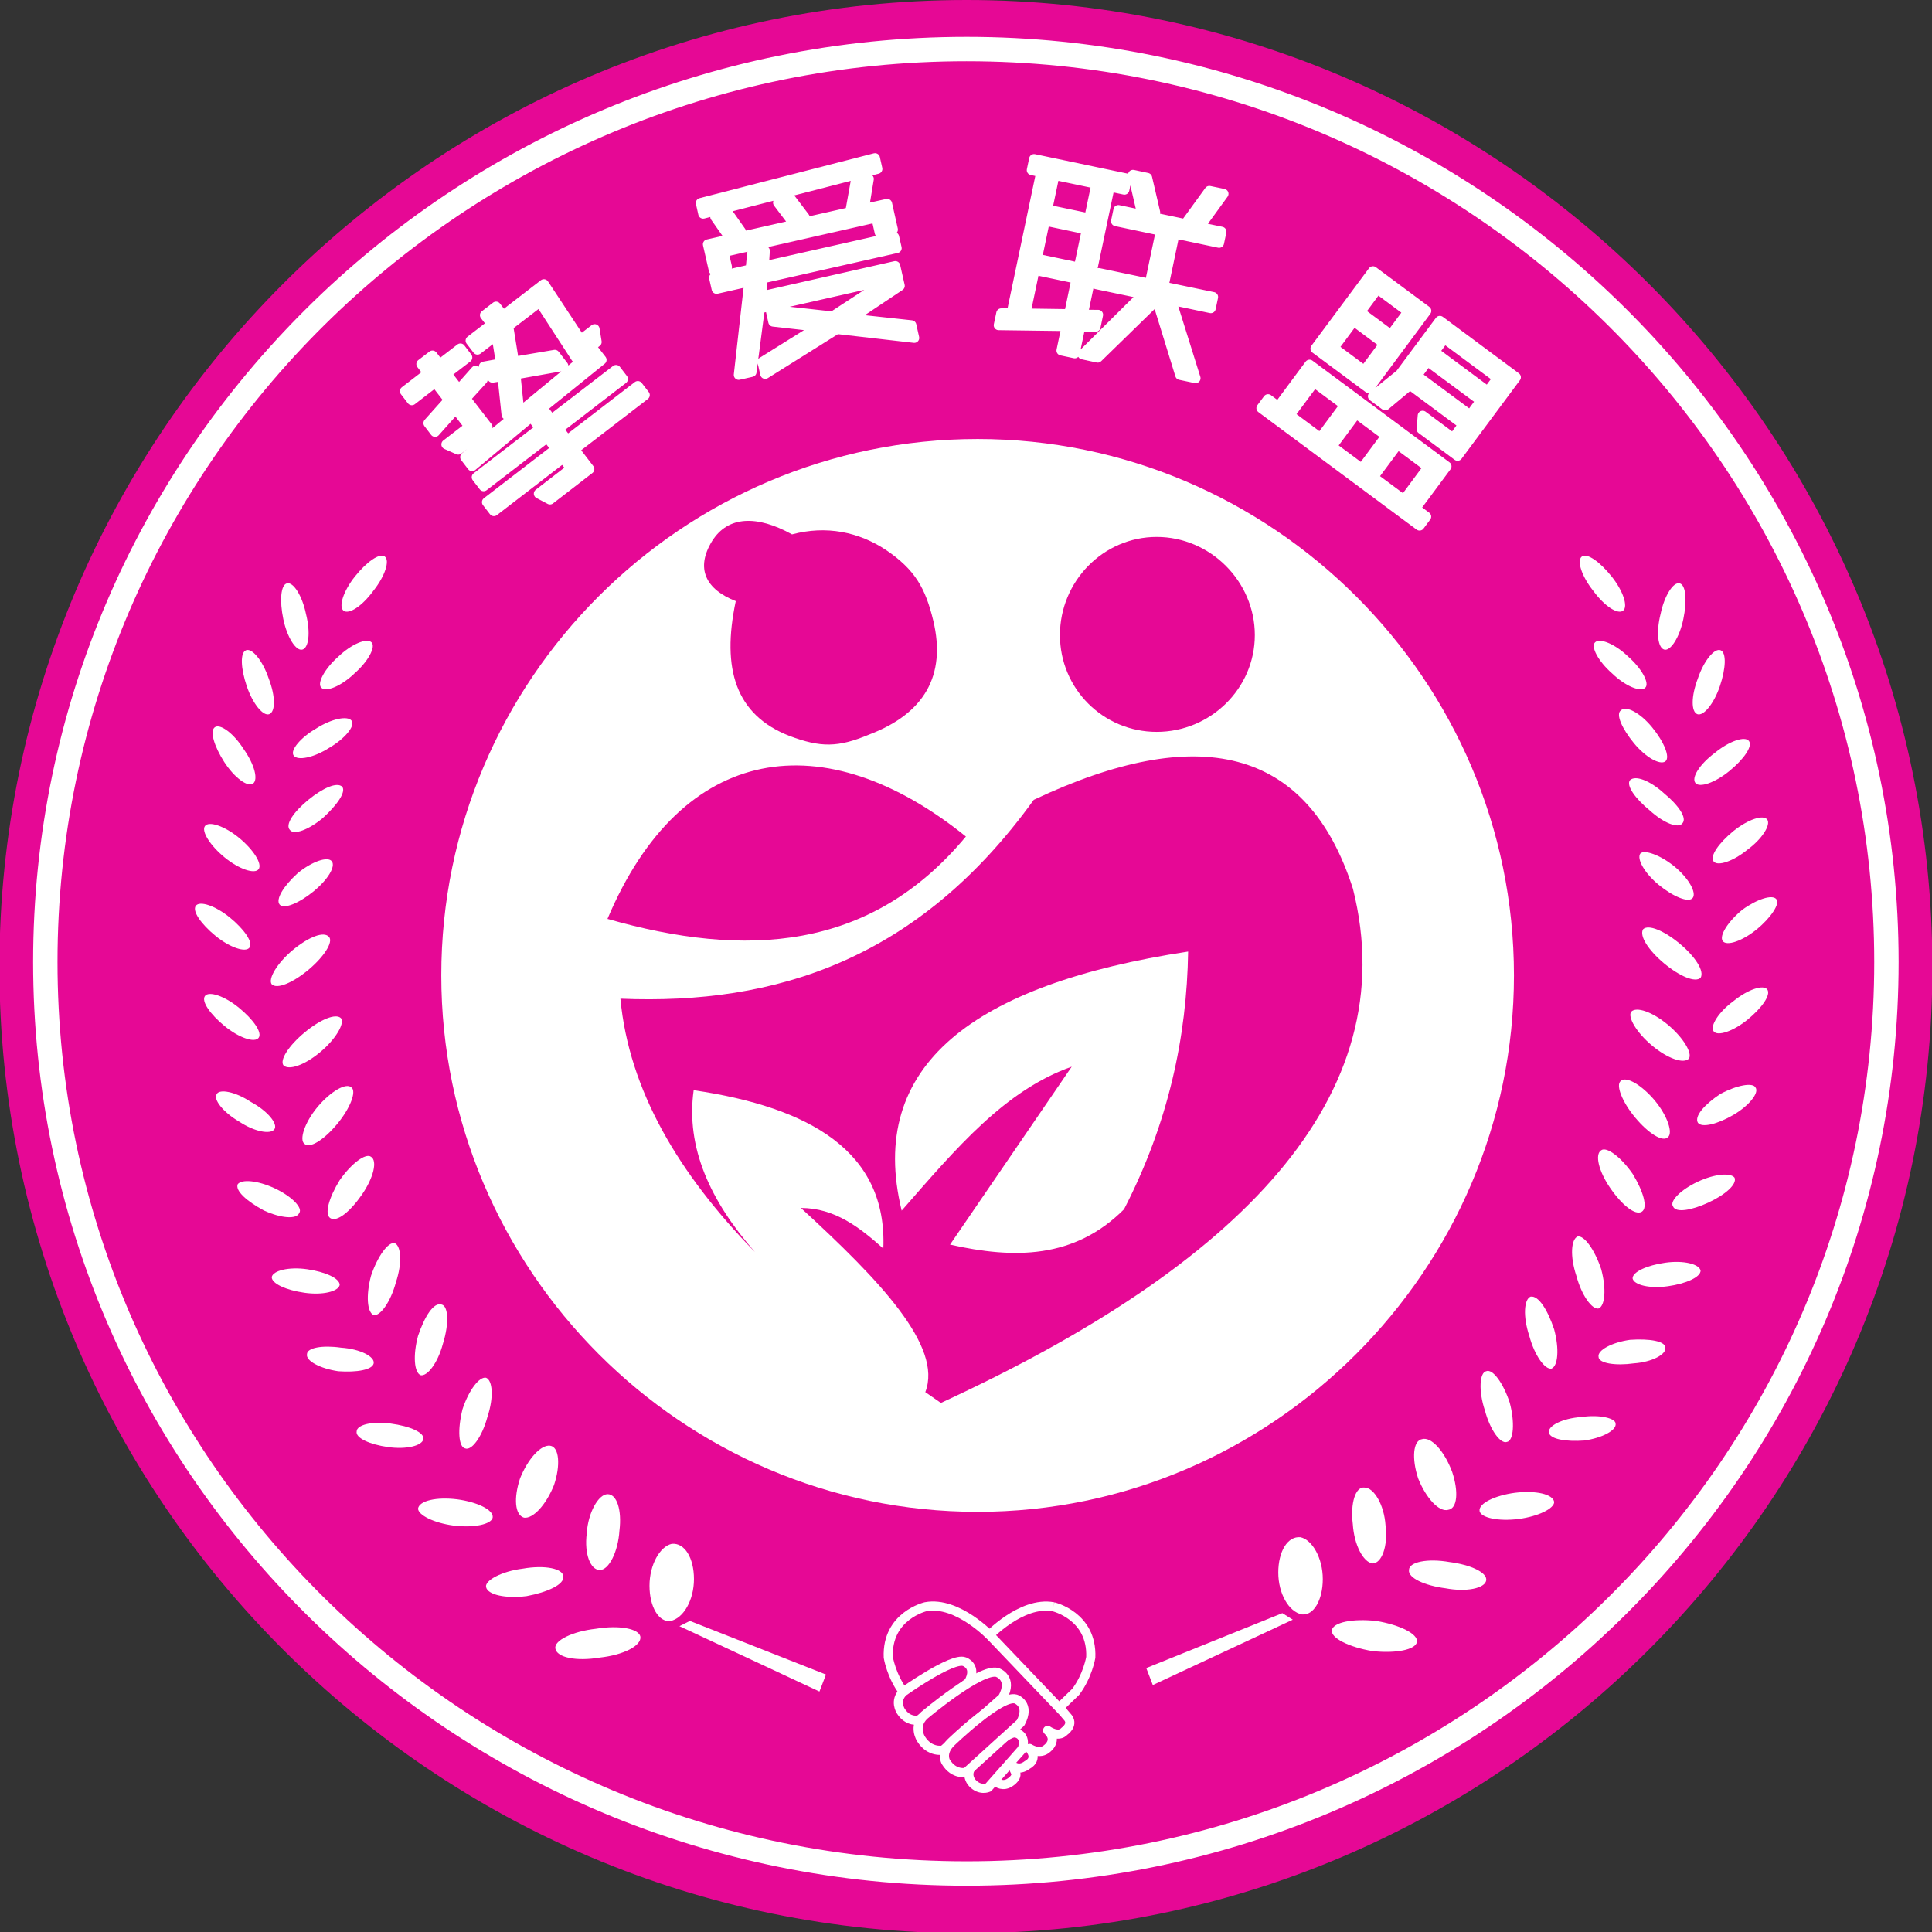
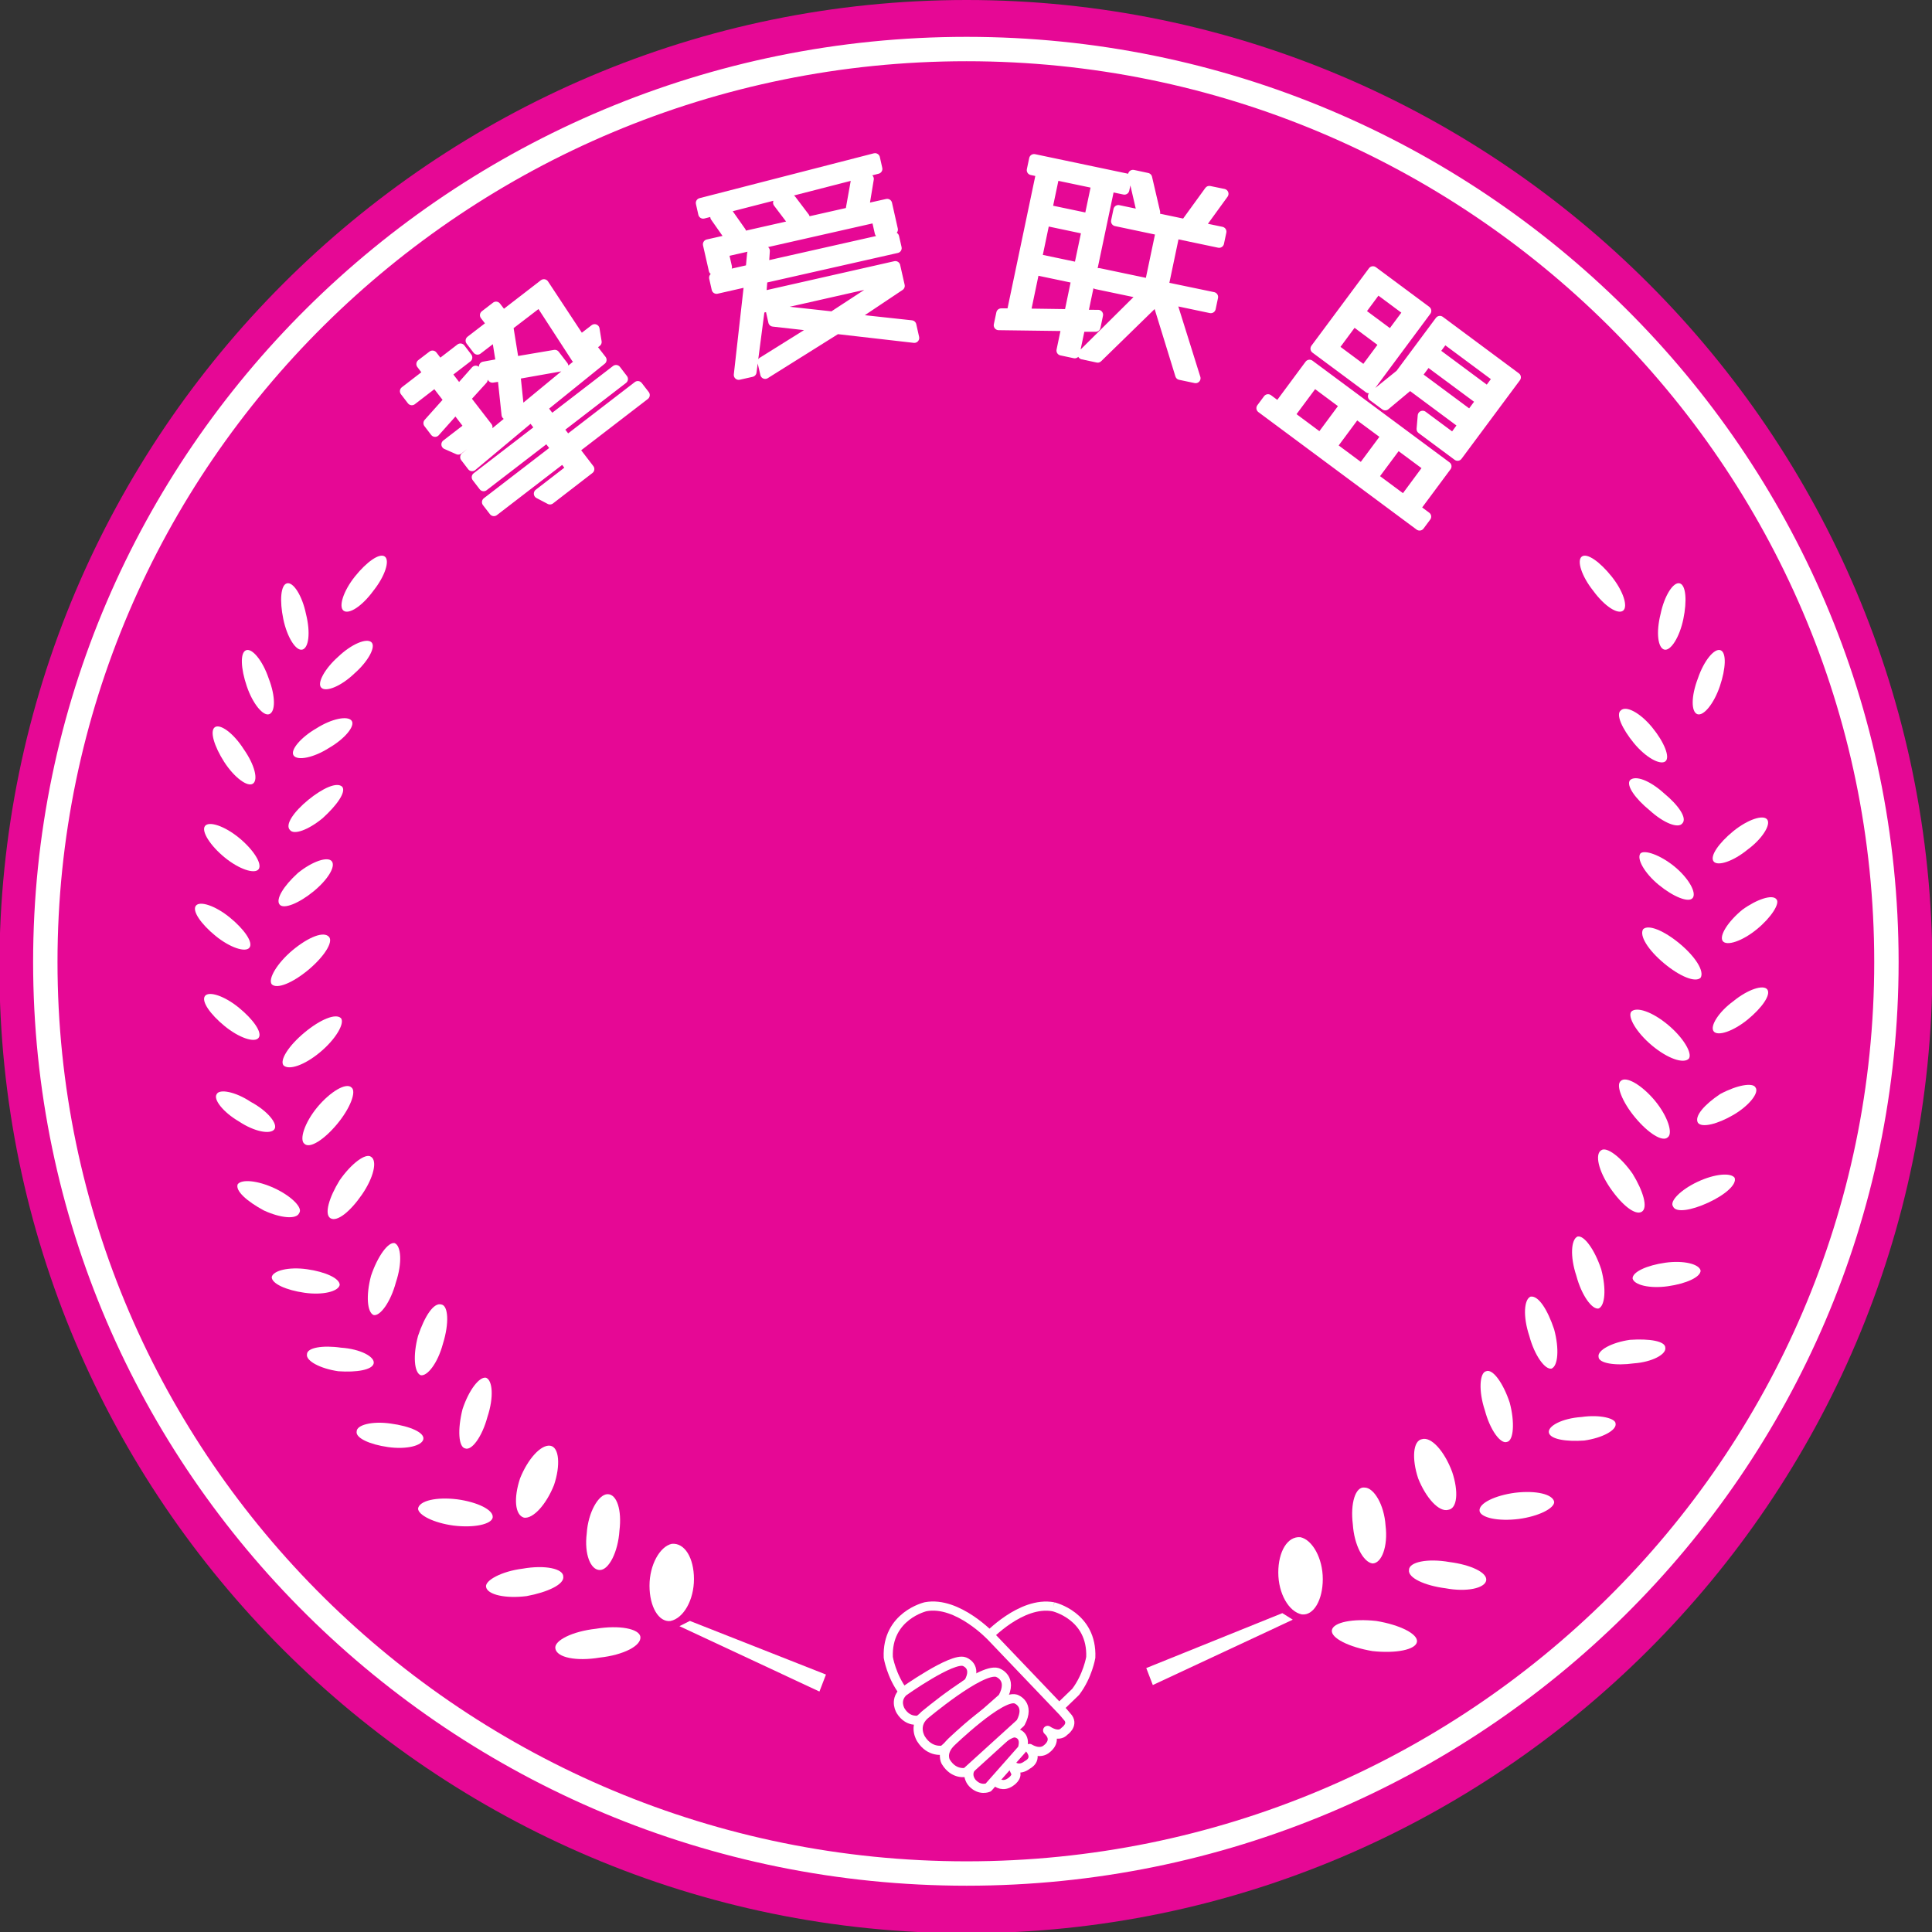
<svg xmlns="http://www.w3.org/2000/svg" width="37.2mm" height="37.2mm" viewBox="0 0 37.2 37.2" version="1.1" id="svg1">
  <rect x="0" y="0" width="37.2" height="37.2" fill="#333333" stroke="none" />
  <defs id="defs1">
    <clipPath clipPathUnits="userSpaceOnUse" id="clipPath202">
      <path d="M 0,157.167 H 387.914 V 0 H 0 Z" transform="translate(-175.461,-48.335)" id="path202" />
    </clipPath>
    <clipPath clipPathUnits="userSpaceOnUse" id="clipPath204">
      <path d="M 0,157.167 H 387.914 V 0 H 0 Z" transform="translate(-220.502,-58.262)" id="path204" />
    </clipPath>
    <clipPath clipPathUnits="userSpaceOnUse" id="clipPath206">
      <path d="M 0,157.167 H 387.914 V 0 H 0 Z" transform="translate(-239.554,-38.488)" id="path206" />
    </clipPath>
    <clipPath clipPathUnits="userSpaceOnUse" id="clipPath208">
      <path d="M 0,157.167 H 387.914 V 0 H 0 Z" transform="translate(-273.086,-46.554)" id="path208" />
    </clipPath>
    <clipPath clipPathUnits="userSpaceOnUse" id="clipPath210">
      <path d="M 0,157.167 H 387.914 V 0 H 0 Z" transform="translate(-299.988,-38.488)" id="path210" />
    </clipPath>
    <clipPath clipPathUnits="userSpaceOnUse" id="clipPath212">
      <path d="M 0,157.167 H 387.914 V 0 H 0 Z" transform="translate(2.5000001e-6)" id="path212" />
    </clipPath>
    <clipPath clipPathUnits="userSpaceOnUse" id="clipPath214">
      <path d="M 0,157.167 H 387.914 V 0 H 0 Z" transform="translate(-319.649,-48.335)" id="path214" />
    </clipPath>
    <clipPath clipPathUnits="userSpaceOnUse" id="clipPath216">
      <path d="M 0,157.167 H 387.914 V 0 H 0 Z" transform="translate(-365.149,-38.488)" id="path216" />
    </clipPath>
    <clipPath clipPathUnits="userSpaceOnUse" id="clipPath218">
      <path d="M 0,157.167 H 387.914 V 0 H 0 Z" transform="translate(-182.654,-89.791)" id="path218" />
    </clipPath>
    <clipPath clipPathUnits="userSpaceOnUse" id="clipPath220">
      <path d="M 0,157.167 H 387.914 V 0 H 0 Z" transform="translate(-151.814,-95.064)" id="path220" />
    </clipPath>
    <clipPath clipPathUnits="userSpaceOnUse" id="clipPath222">
      <path d="M 0,157.167 H 387.914 V 0 H 0 Z" transform="translate(-222.174,-83.12)" id="path222" />
    </clipPath>
    <clipPath clipPathUnits="userSpaceOnUse" id="clipPath224">
      <path d="M 0,157.167 H 387.914 V 0 H 0 Z" transform="translate(-247.644,-99.331)" id="path224" />
    </clipPath>
    <clipPath clipPathUnits="userSpaceOnUse" id="clipPath226">
      <path d="M 0,157.167 H 387.914 V 0 H 0 Z" transform="translate(-280.25,-84.797)" id="path226" />
    </clipPath>
    <clipPath clipPathUnits="userSpaceOnUse" id="clipPath228">
      <path d="M 0,157.167 H 387.914 V 0 H 0 Z" transform="translate(-308.508,-88.191)" id="path228" />
    </clipPath>
    <clipPath clipPathUnits="userSpaceOnUse" id="clipPath230">
      <path d="M 0,157.167 H 387.914 V 0 H 0 Z" transform="translate(2.5000001e-6)" id="path230" />
    </clipPath>
    <clipPath clipPathUnits="userSpaceOnUse" id="clipPath232">
      <path d="M 0,157.167 H 387.914 V 0 H 0 Z" transform="translate(2.5000001e-6)" id="path232" />
    </clipPath>
    <clipPath clipPathUnits="userSpaceOnUse" id="clipPath234">
      <path d="M 0,157.167 H 387.914 V 0 H 0 Z" transform="translate(2.5000001e-6)" id="path234" />
    </clipPath>
    <clipPath clipPathUnits="userSpaceOnUse" id="clipPath236">
      <path d="M 0,157.167 H 387.914 V 0 H 0 Z" transform="translate(-73.268,-122.827)" id="path236" />
    </clipPath>
    <clipPath clipPathUnits="userSpaceOnUse" id="clipPath238">
      <path d="M 0,157.167 H 387.914 V 0 H 0 Z" transform="translate(-73.268,-126.264)" id="path238" />
    </clipPath>
    <clipPath clipPathUnits="userSpaceOnUse" id="clipPath240">
      <path d="M 0,157.167 H 387.914 V 0 H 0 Z" transform="translate(-73.268,-24.008)" id="path240" />
    </clipPath>
    <clipPath clipPathUnits="userSpaceOnUse" id="clipPath242">
      <path d="M 0,157.167 H 387.914 V 0 H 0 Z" transform="translate(-47.853,-106.428)" id="path242" />
    </clipPath>
    <clipPath clipPathUnits="userSpaceOnUse" id="clipPath244">
      <path d="M 0,157.167 H 387.914 V 0 H 0 Z" transform="translate(-63.701,-115.368)" id="path244" />
    </clipPath>
    <clipPath clipPathUnits="userSpaceOnUse" id="clipPath246">
      <path d="M 0,157.167 H 387.914 V 0 H 0 Z" transform="translate(-84.924,-105.799)" id="path246" />
    </clipPath>
    <clipPath clipPathUnits="userSpaceOnUse" id="clipPath248">
      <path d="M 0,157.167 H 387.914 V 0 H 0 Z" transform="translate(-98.8,-107.058)" id="path248" />
    </clipPath>
    <clipPath clipPathUnits="userSpaceOnUse" id="clipPath250">
-       <path d="M 0,157.167 H 387.914 V 0 H 0 Z" transform="translate(-73.872,-102.303)" id="path250" />
-     </clipPath>
+       </clipPath>
    <clipPath clipPathUnits="userSpaceOnUse" id="clipPath252">
      <path d="M 0,157.167 H 387.914 V 0 H 0 Z" transform="translate(-37.77,-86.501)" id="path252" />
    </clipPath>
    <clipPath clipPathUnits="userSpaceOnUse" id="clipPath254">
      <path d="M 0,157.167 H 387.914 V 0 H 0 Z" transform="translate(-32.239,-86.574)" id="path254" />
    </clipPath>
    <clipPath clipPathUnits="userSpaceOnUse" id="clipPath256">
      <path d="M 0,157.167 H 387.914 V 0 H 0 Z" transform="translate(-38.97,-90.417)" id="path256" />
    </clipPath>
    <clipPath clipPathUnits="userSpaceOnUse" id="clipPath258">
      <path d="M 0,157.167 H 387.914 V 0 H 0 Z" transform="translate(-33.943,-90.773)" id="path258" />
    </clipPath>
    <clipPath clipPathUnits="userSpaceOnUse" id="clipPath260">
      <path d="M 0,157.167 H 387.914 V 0 H 0 Z" transform="translate(-36.174,-94.426)" id="path260" />
    </clipPath>
    <clipPath clipPathUnits="userSpaceOnUse" id="clipPath262">
      <path d="M 0,157.167 H 387.914 V 0 H 0 Z" transform="translate(-41.515,-95.889)" id="path262" />
    </clipPath>
    <clipPath clipPathUnits="userSpaceOnUse" id="clipPath264">
      <path d="M 0,157.167 H 387.914 V 0 H 0 Z" transform="translate(-109.391,-90.417)" id="path264" />
    </clipPath>
    <clipPath clipPathUnits="userSpaceOnUse" id="clipPath266">
      <path d="M 0,157.167 H 387.914 V 0 H 0 Z" transform="translate(-114.422,-90.773)" id="path266" />
    </clipPath>
    <clipPath clipPathUnits="userSpaceOnUse" id="clipPath268">
      <path d="M 0,157.167 H 387.914 V 0 H 0 Z" transform="translate(-112.188,-94.426)" id="path268" />
    </clipPath>
    <clipPath clipPathUnits="userSpaceOnUse" id="clipPath270">
      <path d="M 0,157.167 H 387.914 V 0 H 0 Z" transform="translate(-106.85,-95.889)" id="path270" />
    </clipPath>
    <clipPath clipPathUnits="userSpaceOnUse" id="clipPath272">
      <path d="M 0,157.167 H 387.914 V 0 H 0 Z" transform="translate(-108.977,-87.489)" id="path272" />
    </clipPath>
    <clipPath clipPathUnits="userSpaceOnUse" id="clipPath274">
      <path d="M 0,157.167 H 387.914 V 0 H 0 Z" transform="translate(-117.469,-77.183)" id="path274" />
    </clipPath>
    <clipPath clipPathUnits="userSpaceOnUse" id="clipPath276">
      <path d="M 0,157.167 H 387.914 V 0 H 0 Z" transform="translate(-116.969,-81.535)" id="path276" />
    </clipPath>
    <clipPath clipPathUnits="userSpaceOnUse" id="clipPath278">
      <path d="M 0,157.167 H 387.914 V 0 H 0 Z" transform="translate(-114.114,-85.175)" id="path278" />
    </clipPath>
    <clipPath clipPathUnits="userSpaceOnUse" id="clipPath280">
      <path d="M 0,157.167 H 387.914 V 0 H 0 Z" transform="translate(-110.689,-69.191)" id="path280" />
    </clipPath>
    <clipPath clipPathUnits="userSpaceOnUse" id="clipPath282">
      <path d="M 0,157.167 H 387.914 V 0 H 0 Z" transform="translate(-111.545,-64.195)" id="path282" />
    </clipPath>
    <clipPath clipPathUnits="userSpaceOnUse" id="clipPath284">
      <path d="M 0,157.167 H 387.914 V 0 H 0 Z" transform="translate(-111.334,-73.687)" id="path284" />
    </clipPath>
    <clipPath clipPathUnits="userSpaceOnUse" id="clipPath286">
      <path d="M 0,157.167 H 387.914 V 0 H 0 Z" transform="translate(-112.902,-77.256)" id="path286" />
    </clipPath>
    <clipPath clipPathUnits="userSpaceOnUse" id="clipPath288">
      <path d="M 0,157.167 H 387.914 V 0 H 0 Z" transform="translate(-112.332,-81.32)" id="path288" />
    </clipPath>
    <clipPath clipPathUnits="userSpaceOnUse" id="clipPath290">
      <path d="M 0,157.167 H 387.914 V 0 H 0 Z" transform="translate(-107.909,-63.482)" id="path290" />
    </clipPath>
    <clipPath clipPathUnits="userSpaceOnUse" id="clipPath292">
      <path d="M 0,157.167 H 387.914 V 0 H 0 Z" transform="translate(-107.765,-54.845)" id="path292" />
    </clipPath>
    <clipPath clipPathUnits="userSpaceOnUse" id="clipPath294">
      <path d="M 0,157.167 H 387.914 V 0 H 0 Z" transform="translate(-105.196,-51.565)" id="path294" />
    </clipPath>
    <clipPath clipPathUnits="userSpaceOnUse" id="clipPath296">
      <path d="M 0,157.167 H 387.914 V 0 H 0 Z" transform="translate(-102.771,-47.566)" id="path296" />
    </clipPath>
    <clipPath clipPathUnits="userSpaceOnUse" id="clipPath298">
      <path d="M 0,157.167 H 387.914 V 0 H 0 Z" transform="translate(-99.561,-43.859)" id="path298" />
    </clipPath>
    <clipPath clipPathUnits="userSpaceOnUse" id="clipPath300">
      <path d="M 0,157.167 H 387.914 V 0 H 0 Z" transform="translate(-95.421,-40.93)" id="path300" />
    </clipPath>
    <clipPath clipPathUnits="userSpaceOnUse" id="clipPath302">
      <path d="M 0,157.167 H 387.914 V 0 H 0 Z" transform="translate(-54.322,-42.717)" id="path302" />
    </clipPath>
    <clipPath clipPathUnits="userSpaceOnUse" id="clipPath304">
      <path d="M 0,157.167 H 387.914 V 0 H 0 Z" transform="translate(-50.753,-45.215)" id="path304" />
    </clipPath>
    <clipPath clipPathUnits="userSpaceOnUse" id="clipPath306">
      <path d="M 0,157.167 H 387.914 V 0 H 0 Z" transform="translate(-47.116,-48.923)" id="path306" />
    </clipPath>
    <clipPath clipPathUnits="userSpaceOnUse" id="clipPath308">
      <path d="M 0,157.167 H 387.914 V 0 H 0 Z" transform="translate(-44.688,-52.919)" id="path308" />
    </clipPath>
    <clipPath clipPathUnits="userSpaceOnUse" id="clipPath310">
      <path d="M 0,157.167 H 387.914 V 0 H 0 Z" transform="translate(-37.126,-69.903)" id="path310" />
    </clipPath>
    <clipPath clipPathUnits="userSpaceOnUse" id="clipPath312">
      <path d="M 0,157.167 H 387.914 V 0 H 0 Z" transform="translate(-35.342,-72.542)" id="path312" />
    </clipPath>
    <clipPath clipPathUnits="userSpaceOnUse" id="clipPath314">
      <path d="M 0,157.167 H 387.914 V 0 H 0 Z" transform="translate(-37.837,-65.84)" id="path314" />
    </clipPath>
    <clipPath clipPathUnits="userSpaceOnUse" id="clipPath316">
      <path d="M 0,157.167 H 387.914 V 0 H 0 Z" transform="translate(-39.05,-61.84)" id="path316" />
    </clipPath>
    <clipPath clipPathUnits="userSpaceOnUse" id="clipPath318">
      <path d="M 0,157.167 H 387.914 V 0 H 0 Z" transform="translate(-40.762,-56.632)" id="path318" />
    </clipPath>
    <clipPath clipPathUnits="userSpaceOnUse" id="clipPath320">
      <path d="M 0,157.167 H 387.914 V 0 H 0 Z" transform="translate(-37.34,-82.609)" id="path320" />
    </clipPath>
    <clipPath clipPathUnits="userSpaceOnUse" id="clipPath322">
      <path d="M 0,157.167 H 387.914 V 0 H 0 Z" transform="translate(-36.769,-78.613)" id="path322" />
    </clipPath>
    <clipPath clipPathUnits="userSpaceOnUse" id="clipPath324">
      <path d="M 0,157.167 H 387.914 V 0 H 0 Z" transform="translate(-31.702,-81.179)" id="path324" />
    </clipPath>
    <clipPath clipPathUnits="userSpaceOnUse" id="clipPath326">
      <path d="M 0,157.167 H 387.914 V 0 H 0 Z" transform="translate(-31.202,-76.826)" id="path326" />
    </clipPath>
    <clipPath clipPathUnits="userSpaceOnUse" id="clipPath328">
      <path d="M 0,157.167 H 387.914 V 0 H 0 Z" transform="translate(-31.702,-71.904)" id="path328" />
    </clipPath>
    <clipPath clipPathUnits="userSpaceOnUse" id="clipPath330">
      <path d="M 0,157.167 H 387.914 V 0 H 0 Z" transform="translate(-32.344,-66.551)" id="path330" />
    </clipPath>
    <clipPath clipPathUnits="userSpaceOnUse" id="clipPath332">
      <path d="M 0,157.167 H 387.914 V 0 H 0 Z" transform="translate(-33.486,-61.629)" id="path332" />
    </clipPath>
    <clipPath clipPathUnits="userSpaceOnUse" id="clipPath334">
      <path d="M 0,157.167 H 387.914 V 0 H 0 Z" transform="translate(-35.342,-56.559)" id="path334" />
    </clipPath>
    <clipPath clipPathUnits="userSpaceOnUse" id="clipPath336">
      <path d="M 0,157.167 H 387.914 V 0 H 0 Z" transform="translate(-38.98,-51.421)" id="path336" />
    </clipPath>
    <clipPath clipPathUnits="userSpaceOnUse" id="clipPath338">
      <path d="M 0,157.167 H 387.914 V 0 H 0 Z" transform="translate(-41.693,-47.284)" id="path338" />
    </clipPath>
    <clipPath clipPathUnits="userSpaceOnUse" id="clipPath340">
      <path d="M 0,157.167 H 387.914 V 0 H 0 Z" transform="translate(-45.259,-42.999)" id="path340" />
    </clipPath>
    <clipPath clipPathUnits="userSpaceOnUse" id="clipPath342">
      <path d="M 0,157.167 H 387.914 V 0 H 0 Z" transform="translate(-47.041,-39.648)" id="path342" />
    </clipPath>
    <clipPath clipPathUnits="userSpaceOnUse" id="clipPath344">
      <path d="M 0,157.167 H 387.914 V 0 H 0 Z" transform="translate(-53.251,-35.793)" id="path344" />
    </clipPath>
    <clipPath clipPathUnits="userSpaceOnUse" id="clipPath346">
      <path d="M 0,157.167 H 387.914 V 0 H 0 Z" transform="translate(-55.964,-39.718)" id="path346" />
    </clipPath>
    <clipPath clipPathUnits="userSpaceOnUse" id="clipPath348">
      <path d="M 0,157.167 H 387.914 V 0 H 0 Z" transform="translate(-65.239,-33.939)" id="path348" />
    </clipPath>
    <clipPath clipPathUnits="userSpaceOnUse" id="clipPath350">
      <path d="M 0,157.167 H 387.914 V 0 H 0 Z" transform="translate(-83.433,-34.295)" id="path350" />
    </clipPath>
    <clipPath clipPathUnits="userSpaceOnUse" id="clipPath352">
      <path d="M 0,157.167 H 387.914 V 0 H 0 Z" transform="translate(-91.569,-38.15)" id="path352" />
    </clipPath>
    <clipPath clipPathUnits="userSpaceOnUse" id="clipPath354">
      <path d="M 0,157.167 H 387.914 V 0 H 0 Z" transform="translate(-95.421,-36.149)" id="path354" />
    </clipPath>
    <clipPath clipPathUnits="userSpaceOnUse" id="clipPath356">
      <path d="M 0,157.167 H 387.914 V 0 H 0 Z" transform="translate(-99.416,-39.574)" id="path356" />
    </clipPath>
    <clipPath clipPathUnits="userSpaceOnUse" id="clipPath358">
      <path d="M 0,157.167 H 387.914 V 0 H 0 Z" transform="translate(-103.412,-43.358)" id="path358" />
    </clipPath>
    <clipPath clipPathUnits="userSpaceOnUse" id="clipPath360">
      <path d="M 0,157.167 H 387.914 V 0 H 0 Z" transform="translate(-106.982,-47.639)" id="path360" />
    </clipPath>
    <clipPath clipPathUnits="userSpaceOnUse" id="clipPath362">
      <path d="M 0,157.167 H 387.914 V 0 H 0 Z" transform="translate(-109.692,-51.851)" id="path362" />
    </clipPath>
    <clipPath clipPathUnits="userSpaceOnUse" id="clipPath364">
      <path d="M 0,157.167 H 387.914 V 0 H 0 Z" transform="translate(-111.545,-56.062)" id="path364" />
    </clipPath>
    <clipPath clipPathUnits="userSpaceOnUse" id="clipPath366">
      <path d="M 0,157.167 H 387.914 V 0 H 0 Z" transform="translate(-113.758,-60.628)" id="path366" />
    </clipPath>
    <clipPath clipPathUnits="userSpaceOnUse" id="clipPath368">
      <path d="M 0,157.167 H 387.914 V 0 H 0 Z" transform="translate(-115.115,-65.41)" id="path368" />
    </clipPath>
    <clipPath clipPathUnits="userSpaceOnUse" id="clipPath370">
      <path d="M 0,157.167 H 387.914 V 0 H 0 Z" transform="translate(-115.901,-70.618)" id="path370" />
    </clipPath>
    <clipPath clipPathUnits="userSpaceOnUse" id="clipPath372">
      <path d="M 0,157.167 H 387.914 V 0 H 0 Z" transform="translate(-83.647,-86.317)" id="path372" />
    </clipPath>
    <clipPath clipPathUnits="userSpaceOnUse" id="clipPath374">
      <path d="M 0,157.167 H 387.914 V 0 H 0 Z" transform="translate(-85.36,-74.329)" id="path374" />
    </clipPath>
    <clipPath clipPathUnits="userSpaceOnUse" id="clipPath376">
      <path d="M 0,157.167 H 387.914 V 0 H 0 Z" transform="translate(-73.231,-80.608)" id="path376" />
    </clipPath>
    <clipPath clipPathUnits="userSpaceOnUse" id="clipPath378">
      <path d="M 0,157.167 H 387.914 V 0 H 0 Z" transform="translate(-60.672,-93.455)" id="path378" />
    </clipPath>
    <clipPath clipPathUnits="userSpaceOnUse" id="clipPath380">
      <path d="M 0,157.167 H 387.914 V 0 H 0 Z" transform="translate(-78.007,-38.567)" id="path380" />
    </clipPath>
    <clipPath clipPathUnits="userSpaceOnUse" id="clipPath382">
      <path d="M 0,157.167 H 387.914 V 0 H 0 Z" transform="translate(-74.642,-36.904)" id="path382" />
    </clipPath>
    <clipPath clipPathUnits="userSpaceOnUse" id="clipPath384">
      <path d="M 0,157.167 H 387.914 V 0 H 0 Z" transform="translate(-69.817,-33.927)" id="path384" />
    </clipPath>
    <clipPath clipPathUnits="userSpaceOnUse" id="clipPath386">
      <path d="M 0,157.167 H 387.914 V 0 H 0 Z" transform="translate(-69.817,-33.927)" id="path386" />
    </clipPath>
    <clipPath clipPathUnits="userSpaceOnUse" id="clipPath388">
      <path d="M 0,157.167 H 387.914 V 0 H 0 Z" transform="translate(-73.529,-29.82)" id="path388" />
    </clipPath>
    <clipPath clipPathUnits="userSpaceOnUse" id="clipPath390">
      <path d="M 0,157.167 H 387.914 V 0 H 0 Z" transform="translate(-73.529,-29.82)" id="path390" />
    </clipPath>
    <clipPath clipPathUnits="userSpaceOnUse" id="clipPath392">
      <path d="M 0,157.167 H 387.914 V 0 H 0 Z" transform="translate(-70.957,-32.638)" id="path392" />
    </clipPath>
    <clipPath clipPathUnits="userSpaceOnUse" id="clipPath394">
      <path d="M 0,157.167 H 387.914 V 0 H 0 Z" transform="translate(-70.957,-32.638)" id="path394" />
    </clipPath>
    <clipPath clipPathUnits="userSpaceOnUse" id="clipPath396">
      <path d="M 0,157.167 H 387.914 V 0 H 0 Z" transform="translate(-72.418,-31.165)" id="path396" />
    </clipPath>
    <clipPath clipPathUnits="userSpaceOnUse" id="clipPath398">
      <path d="M 0,157.167 H 387.914 V 0 H 0 Z" transform="translate(-72.418,-31.165)" id="path398" />
    </clipPath>
  </defs>
  <g id="layer1">
    <path id="path235" d="m 0,0 c -27.325,0 -49.551,-22.025 -49.551,-49.1 0,-27.033 22.226,-49.023 49.551,-49.023 27.281,0 49.477,21.99 49.477,49.023 C 49.477,-22.025 27.281,0 0,0" style="fill:#e60895;fill-opacity:1;fill-rule:evenodd;stroke:none" transform="matrix(0.353,0,0,-0.353,18.611,1.213)" clip-path="url(#clipPath236)" />
    <path id="path237" d="m 0,0 c -29.074,0 -52.755,-23.688 -52.755,-52.764 0,-28.997 23.681,-52.685 52.755,-52.685 28.996,0 52.681,23.688 52.681,52.685 C 52.681,-23.688 28.996,0 0,0" style="fill:#e60895;fill-opacity:1;fill-rule:evenodd;stroke:none" transform="matrix(0.353,0,0,-0.353,18.611,0)" clip-path="url(#clipPath238)" />
    <path id="path239" d="m 0,0 c -27.708,0 -50.251,22.303 -50.251,49.719 0,27.46 22.543,49.799 50.251,49.799 27.664,0 50.174,-22.339 50.174,-49.799 C 50.174,22.303 27.664,0 0,0" style="fill:#e60895;fill-opacity:1;fill-rule:evenodd;stroke:#ffffff;stroke-width:1.33;stroke-linecap:butt;stroke-linejoin:miter;stroke-miterlimit:10;stroke-dasharray:none;stroke-opacity:1" transform="matrix(0.353,0,0,-0.353,18.611,36.074)" clip-path="url(#clipPath240)" />
    <path id="path241" d="m 0,0 -0.246,1.538 -1.031,-0.789 -0.38,0.495 1.163,0.895 -0.381,0.495 0.61,0.469 L 0.117,2.606 2.344,4.325 4.349,1.286 5.112,1.873 5.226,1.17 4.1,0.305 2.117,3.358 0.401,2.042 0.714,0.096 2.94,0.473 3.409,-0.138 0.794,-0.601 0.97,-2.286 0.304,-2.799 0.08,-0.696 l -0.544,-0.083 -0.467,0.61 z m 3.835,-5.736 -0.444,0.58 -3.775,-2.903 -0.381,0.494 3.775,2.903 -0.485,0.629 -3.468,-2.667 -0.38,0.495 3.468,2.666 L 1.66,-2.906 -1.572,-5.607 -1.952,-5.11 5.097,0.706 5.494,0.194 2.255,-2.421 2.752,-3.066 6.279,-0.353 6.66,-0.85 3.136,-3.563 3.618,-4.192 7.467,-1.23 7.85,-1.725 4.001,-4.686 4.827,-5.763 2.676,-7.423 2.065,-7.102 Z m -6.668,3.738 -0.749,0.971 -1.277,-0.983 -0.381,0.497 1.277,0.983 -0.38,0.497 0.611,0.467 0.38,-0.495 1.144,0.881 0.378,-0.497 -1.141,-0.878 0.675,-0.878 0.923,1.043 0.382,-0.49 -0.94,-1.032 1.203,-1.559 -1.599,-1.233 -0.651,0.288 1.259,0.969 -0.746,0.974 -1.126,-1.262 -0.366,0.479 z" style="fill:#ffffff;fill-opacity:1;fill-rule:nonzero;stroke:#ffffff;stroke-width:0.539;stroke-linecap:butt;stroke-linejoin:round;stroke-miterlimit:10;stroke-dasharray:none;stroke-opacity:1" transform="matrix(0.353,0,0,-0.353,9.645,6.998)" clip-path="url(#clipPath242)" />
    <path id="path243" d="M 0,0 0.736,-0.97 0.01,-1.136 -0.725,-0.165 Z m -3.422,-0.776 0.687,-0.976 -0.727,-0.169 -0.688,0.982 z m 6.666,-5.715 3.309,-0.359 0.156,-0.694 -4.226,0.485 -3.907,-2.449 -0.151,0.657 3.069,1.915 -2.48,0.279 -0.147,0.658 3.389,-0.372 2.836,1.853 -0.028,0.117 -6.776,-1.534 -0.452,-3.466 -0.703,-0.159 0.574,5.097 -1.783,-0.405 -0.138,0.611 1.992,0.452 0.08,0.853 0.703,0.159 -0.056,-0.847 7.108,1.602 0.139,-0.607 -7.317,-1.654 -0.077,-0.979 7.317,1.657 0.245,-1.081 z m -0.034,5.81 0.295,1.645 0.727,0.166 -0.27,-1.64 1.268,0.283 0.316,-1.406 -0.728,-0.162 -0.184,0.82 -8.326,-1.885 0.187,-0.816 -0.727,-0.166 -0.32,1.406 z m -8.148,0.5 9.505,2.446 0.132,-0.589 -9.505,-2.444 z" style="fill:#ffffff;fill-opacity:1;fill-rule:nonzero;stroke:#ffffff;stroke-width:0.539;stroke-linecap:butt;stroke-linejoin:round;stroke-miterlimit:10;stroke-dasharray:none;stroke-opacity:1" transform="matrix(0.353,0,0,-0.353,15.236,3.844)" clip-path="url(#clipPath244)" />
    <path id="path245" d="M 0,0 -1.185,3.843 -0.362,3.674 0.844,-0.178 Z M -1.796,10.754 -1.357,8.87 -2.134,9.032 -2.572,10.92 Z M -1.998,4.41 -4.564,4.947 -4.435,5.561 -1.66,4.979 -1.053,7.869 -3.499,8.385 -3.37,8.999 0.279,8.232 1.593,10.043 2.369,9.882 1.053,8.068 2.256,7.817 2.127,7.206 -0.298,7.716 -0.906,4.818 1.802,4.254 1.673,3.64 l -2.8,0.589 -3.37,-3.287 -0.822,0.176 z m -5.248,4.613 2.283,-0.478 0.396,1.884 -2.283,0.479 z m -0.562,-2.682 2.28,-0.479 0.436,2.072 -2.283,0.482 z M -5.657,5.252 -7.937,5.73 -8.434,3.355 -6.058,3.321 Z m -1.924,5.81 -0.515,0.11 0.128,0.608 5.058,-1.063 -0.129,-0.611 -0.8,0.169 -1.468,-6.988 0.835,-0.003 -0.138,-0.66 -0.834,0.003 -0.305,-1.449 -0.727,0.154 0.279,1.332 -3.701,0.049 0.138,0.651 h 0.564 z" style="fill:#ffffff;fill-opacity:1;fill-rule:nonzero;stroke:#ffffff;stroke-width:0.539;stroke-linecap:butt;stroke-linejoin:round;stroke-miterlimit:10;stroke-dasharray:none;stroke-opacity:1" transform="matrix(0.353,0,0,-0.353,22.723,7.22)" clip-path="url(#clipPath246)" />
    <path id="path247" d="m 0,0 2.915,-2.164 0.544,0.733 -2.916,2.164 z m -0.961,-1.296 2.916,-2.163 0.587,0.794 -2.917,2.161 z m -2.378,-5.539 1.682,-1.25 1.332,1.799 -1.68,1.246 z m 2.007,5.039 -1.347,-1.126 -0.676,0.5 1.489,1.2 2.167,2.915 4.149,-3.081 -3.183,-4.284 -1.967,1.461 0.062,0.73 1.663,-1.234 0.556,0.755 z M -4.051,2.167 -2.37,0.92 -1.424,2.194 -3.106,3.443 Z m 1.323,-1.729 -1.68,1.25 -1.089,-1.471 1.679,-1.248 z m -2.867,-5.598 1.639,-1.218 1.335,1.799 -1.642,1.215 z m -0.893,5.335 3.139,4.226 2.913,-2.164 -3.137,-4.226 z m -1.406,-3.628 1.679,-1.25 1.332,1.799 -1.676,1.247 z m -0.617,0.457 1.703,2.299 7.474,-5.546 -1.707,-2.299 0.599,-0.445 -0.365,-0.491 -8.63,6.408 0.365,0.491 z" style="fill:#ffffff;fill-opacity:1;fill-rule:nonzero;stroke:#ffffff;stroke-width:0.539;stroke-linecap:butt;stroke-linejoin:round;stroke-miterlimit:10;stroke-dasharray:none;stroke-opacity:1" transform="matrix(0.353,0,0,-0.353,27.618,6.775)" clip-path="url(#clipPath248)" />
    <path id="path249" d="m 0,0 c 16.054,0 29.254,-13.133 29.254,-29.257 0,-16.059 -13.2,-29.261 -29.254,-29.261 -16.125,0 -29.255,13.202 -29.255,29.261 C -29.255,-13.133 -16.125,0 0,0" style="fill:#ffffff;fill-opacity:1;fill-rule:evenodd;stroke:none" transform="matrix(0.353,0,0,-0.353,18.824,8.453)" clip-path="url(#clipPath250)" />
    <path id="path251" d="M 0,0 C 0.853,0.546 1.731,0.712 1.936,0.42 2.142,0.129 1.538,-0.578 0.706,-1.056 -0.147,-1.602 -1.025,-1.768 -1.23,-1.473 -1.436,-1.185 -0.832,-0.479 0,0" style="fill:#ffffff;fill-opacity:1;fill-rule:evenodd;stroke:none" transform="matrix(0.353,0,0,-0.353,6.088,14.027)" clip-path="url(#clipPath252)" />
    <path id="path253" d="M 0,0 C 0.292,0.203 1.02,-0.331 1.565,-1.185 2.183,-2.062 2.37,-2.873 2.079,-3.078 1.783,-3.283 1.06,-2.746 0.509,-1.894 -0.036,-1.04 -0.291,-0.209 0,0" style="fill:#ffffff;fill-opacity:1;fill-rule:evenodd;stroke:none" transform="matrix(0.353,0,0,-0.353,4.137,14.002)" clip-path="url(#clipPath254)" />
    <path id="path255" d="M 0,0 C 0.731,0.702 1.56,1.037 1.817,0.791 2.075,0.546 1.624,-0.265 0.902,-0.897 0.172,-1.602 -0.657,-1.94 -0.915,-1.691 -1.175,-1.446 -0.721,-0.638 0,0" style="fill:#ffffff;fill-opacity:1;fill-rule:evenodd;stroke:none" transform="matrix(0.353,0,0,-0.353,6.511,12.646)" clip-path="url(#clipPath256)" />
    <path id="path257" d="M 0,0 C 0.331,0.129 0.905,-0.568 1.23,-1.528 1.618,-2.529 1.602,-3.357 1.267,-3.486 0.936,-3.615 0.362,-2.922 0.037,-1.958 -0.288,-1.001 -0.335,-0.129 0,0" style="fill:#ffffff;fill-opacity:1;fill-rule:evenodd;stroke:none" transform="matrix(0.353,0,0,-0.353,4.738,12.52)" clip-path="url(#clipPath258)" />
    <path id="path259" d="M 0,0 C 0.346,0.089 0.832,-0.673 1.037,-1.664 1.298,-2.701 1.185,-3.526 0.838,-3.615 0.49,-3.702 0.006,-2.941 -0.199,-1.946 -0.405,-0.954 -0.343,-0.086 0,0" style="fill:#ffffff;fill-opacity:1;fill-rule:evenodd;stroke:none" transform="matrix(0.353,0,0,-0.353,5.525,11.232)" clip-path="url(#clipPath260)" />
    <path id="path261" d="M 0,0 C 0.288,-0.212 0.012,-1.071 -0.62,-1.863 -1.252,-2.728 -1.958,-3.165 -2.246,-2.956 -2.535,-2.741 -2.262,-1.881 -1.63,-1.09 -0.997,-0.298 -0.288,0.212 0,0" style="fill:#ffffff;fill-opacity:1;fill-rule:evenodd;stroke:none" transform="matrix(0.353,0,0,-0.353,7.409,10.716)" clip-path="url(#clipPath262)" />
-     <path id="path263" d="M 0,0 C -0.727,0.702 -1.556,1.037 -1.814,0.791 -2.075,0.546 -1.62,-0.265 -0.899,-0.897 -0.172,-1.602 0.657,-1.94 0.918,-1.691 1.175,-1.446 0.722,-0.638 0,0" style="fill:#ffffff;fill-opacity:1;fill-rule:evenodd;stroke:none" transform="matrix(0.353,0,0,-0.353,31.354,12.646)" clip-path="url(#clipPath264)" />
    <path id="path265" d="m 0,0 c -0.335,0.129 -0.909,-0.568 -1.234,-1.528 -0.384,-1.001 -0.368,-1.829 -0.037,-1.958 0.335,-0.129 0.909,0.564 1.234,1.528 C 0.288,-1.001 0.331,-0.129 0,0" style="fill:#ffffff;fill-opacity:1;fill-rule:evenodd;stroke:none" transform="matrix(0.353,0,0,-0.353,33.129,12.52)" clip-path="url(#clipPath266)" />
    <path id="path267" d="m 0,0 c -0.347,0.089 -0.832,-0.673 -1.038,-1.664 -0.261,-1.037 -0.144,-1.862 0.203,-1.951 0.344,-0.087 0.831,0.674 1.037,1.669 C 0.408,-0.954 0.346,-0.086 0,0" style="fill:#ffffff;fill-opacity:1;fill-rule:evenodd;stroke:none" transform="matrix(0.353,0,0,-0.353,32.341,11.232)" clip-path="url(#clipPath268)" />
    <path id="path269" d="M 0,0 C -0.288,-0.212 -0.015,-1.071 0.617,-1.863 1.249,-2.728 1.958,-3.165 2.246,-2.956 2.535,-2.741 2.259,-1.881 1.626,-1.09 0.994,-0.298 0.288,0.212 0,0" style="fill:#ffffff;fill-opacity:1;fill-rule:evenodd;stroke:none" transform="matrix(0.353,0,0,-0.353,30.458,10.716)" clip-path="url(#clipPath270)" />
    <path id="path271" d="m 0,0 c 0.285,0.288 1.071,-0.141 1.712,-0.927 0.645,-0.785 1,-1.638 0.716,-1.854 C 2.142,-2.995 1.357,-2.565 0.714,-1.783 0.073,-1 -0.286,-0.214 0,0" style="fill:#ffffff;fill-opacity:1;fill-rule:evenodd;stroke:none" transform="matrix(0.353,0,0,-0.353,31.208,13.679)" clip-path="url(#clipPath272)" />
    <path id="path273" d="m 0,0 c 0.215,-0.215 -0.286,-1.001 -1.071,-1.639 -0.786,-0.644 -1.638,-0.927 -1.854,-0.644 -0.214,0.285 0.286,1.071 1.068,1.712 C -1.071,0 -0.214,0.286 0,0" style="fill:#ffffff;fill-opacity:1;fill-rule:evenodd;stroke:none" transform="matrix(0.353,0,0,-0.353,34.204,17.315)" clip-path="url(#clipPath274)" />
    <path id="path275" d="m 0,0 c 0.214,-0.282 -0.286,-1.068 -1.068,-1.638 -0.786,-0.645 -1.642,-0.927 -1.857,-0.645 -0.215,0.288 0.286,1 1.071,1.645 C -1.068,0 -0.215,0.288 0,0" style="fill:#ffffff;fill-opacity:1;fill-rule:evenodd;stroke:none" transform="matrix(0.353,0,0,-0.353,34.027,15.78)" clip-path="url(#clipPath276)" />
-     <path id="path277" d="M 0,0 C 0.785,0.644 1.642,0.93 1.857,0.644 2.072,0.356 1.572,-0.356 0.785,-0.997 0,-1.639 -0.856,-1.928 -1.068,-1.639 -1.283,-1.357 -0.856,-0.641 0,0" style="fill:#ffffff;fill-opacity:1;fill-rule:evenodd;stroke:none" transform="matrix(0.353,0,0,-0.353,33.02,14.495)" clip-path="url(#clipPath278)" />
    <path id="path279" d="M 0,0 C -0.857,0.712 -1.354,1.572 -1.142,1.854 -0.857,2.143 0,1.854 0.856,1.142 1.712,0.43 2.212,-0.43 1.998,-0.711 1.712,-1 0.856,-0.711 0,0" style="fill:#ffffff;fill-opacity:1;fill-rule:evenodd;stroke:none" transform="matrix(0.353,0,0,-0.353,31.812,20.134)" clip-path="url(#clipPath280)" />
    <path id="path281" d="M 0,0 C -0.285,-0.283 -1.067,0.214 -1.783,1.074 -2.495,1.927 -2.854,2.854 -2.568,3.069 -2.283,3.355 -1.427,2.854 -0.711,2.001 0,1.141 0.286,0.214 0,0" style="fill:#ffffff;fill-opacity:1;fill-rule:evenodd;stroke:none" transform="matrix(0.353,0,0,-0.353,32.114,21.897)" clip-path="url(#clipPath282)" />
    <path id="path283" d="M 0,0 C -0.856,0.715 -1.357,1.498 -1.141,1.857 -0.856,2.139 0,1.783 0.857,1.071 1.712,0.359 2.21,-0.427 1.998,-0.786 1.712,-1.071 0.857,-0.715 0,0" style="fill:#ffffff;fill-opacity:1;fill-rule:evenodd;stroke:none" transform="matrix(0.353,0,0,-0.353,32.04,18.548)" clip-path="url(#clipPath284)" />
    <path id="path285" d="m 0,0 c -0.214,-0.288 -1.071,0.068 -1.854,0.712 -0.785,0.645 -1.215,1.427 -1,1.713 C -2.639,2.64 -1.782,2.352 -0.997,1.713 -0.214,1.068 0.215,0.283 0,0" style="fill:#ffffff;fill-opacity:1;fill-rule:evenodd;stroke:none" transform="matrix(0.353,0,0,-0.353,32.593,17.289)" clip-path="url(#clipPath286)" />
    <path id="path287" d="m 0,0 c -0.215,-0.283 -0.998,0 -1.784,0.718 -0.785,0.639 -1.286,1.353 -1.071,1.639 0.286,0.285 1.071,0 1.857,-0.712 C -0.215,1 0.285,0.288 0,0" style="fill:#ffffff;fill-opacity:1;fill-rule:evenodd;stroke:none" transform="matrix(0.353,0,0,-0.353,32.392,15.855)" clip-path="url(#clipPath288)" />
    <path id="path289" d="M 0,0 C 0.286,0.214 1.068,-0.356 1.712,-1.283 2.283,-2.212 2.569,-3.14 2.209,-3.355 1.854,-3.566 1.141,-2.999 0.497,-2.068 -0.144,-1.141 -0.36,-0.214 0,0" style="fill:#ffffff;fill-opacity:1;fill-rule:evenodd;stroke:none" transform="matrix(0.353,0,0,-0.353,30.831,22.148)" clip-path="url(#clipPath290)" />
    <path id="path291" d="M 0,0 C -0.357,-0.067 -0.927,0.715 -1.212,1.786 -1.568,2.855 -1.498,3.781 -1.142,3.928 -0.783,3.997 -0.215,3.214 0.144,2.142 0.43,1.075 0.356,0.144 0,0" style="fill:#ffffff;fill-opacity:1;fill-rule:evenodd;stroke:none" transform="matrix(0.353,0,0,-0.353,30.78,25.195)" clip-path="url(#clipPath292)" />
    <path id="path293" d="m 0,0 c -0.356,-0.07 -0.927,0.715 -1.212,1.784 -0.356,1.071 -0.286,1.997 0.07,2.142 0.43,0.07 0.927,-0.713 1.286,-1.787 C 0.43,1.071 0.356,0.144 0,0" style="fill:#ffffff;fill-opacity:1;fill-rule:evenodd;stroke:none" transform="matrix(0.353,0,0,-0.353,29.874,26.352)" clip-path="url(#clipPath294)" />
    <path id="path295" d="M 0,0 C -0.356,-0.141 -0.927,0.644 -1.212,1.715 -1.571,2.786 -1.501,3.784 -1.141,3.855 -0.786,3.999 -0.214,3.213 0.141,2.142 0.427,1.074 0.356,0.073 0,0" style="fill:#ffffff;fill-opacity:1;fill-rule:evenodd;stroke:none" transform="matrix(0.353,0,0,-0.353,29.019,27.763)" clip-path="url(#clipPath296)" />
    <path id="path297" d="M 0,0 C -0.5,-0.144 -1.215,0.641 -1.642,1.712 -1.998,2.781 -1.928,3.78 -1.427,3.855 -0.93,3.996 -0.214,3.21 0.212,2.068 0.571,0.997 0.497,0.07 0,0" style="fill:#ffffff;fill-opacity:1;fill-rule:evenodd;stroke:none" transform="matrix(0.353,0,0,-0.353,27.886,29.071)" clip-path="url(#clipPath298)" />
    <path id="path299" d="M 0,0 C -0.5,0.074 -0.997,1.001 -1.071,2.142 -1.212,3.284 -0.927,4.211 -0.427,4.14 0.074,4.14 0.641,3.21 0.715,2.069 0.857,0.927 0.5,0 0,0" style="fill:#ffffff;fill-opacity:1;fill-rule:evenodd;stroke:none" transform="matrix(0.353,0,0,-0.353,26.426,30.104)" clip-path="url(#clipPath300)" />
    <path id="path301" d="m 0,0 c -0.073,-1.141 -0.571,-2.142 -1.071,-2.142 -0.5,0 -0.856,0.857 -0.712,1.998 0.071,1.142 0.642,2.139 1.139,2.139 C -0.144,1.995 0.141,1.142 0,0" style="fill:#ffffff;fill-opacity:1;fill-rule:evenodd;stroke:none" transform="matrix(0.353,0,0,-0.353,11.927,29.474)" clip-path="url(#clipPath302)" />
    <path id="path303" d="m 0,0 c -0.427,-1.074 -1.142,-1.857 -1.639,-1.785 -0.5,0.144 -0.571,1.071 -0.215,2.142 0.426,1.068 1.142,1.853 1.643,1.782 C 0.286,2.069 0.359,1.068 0,0" style="fill:#ffffff;fill-opacity:1;fill-rule:evenodd;stroke:none" transform="matrix(0.353,0,0,-0.353,10.668,28.592)" clip-path="url(#clipPath304)" />
    <path id="path305" d="M 0,0 C -0.286,-1.068 -0.856,-1.854 -1.215,-1.713 -1.571,-1.639 -1.642,-0.712 -1.357,0.43 -1,1.501 -0.43,2.215 -0.074,2.142 0.286,2.001 0.356,1.071 0,0" style="fill:#ffffff;fill-opacity:1;fill-rule:evenodd;stroke:none" transform="matrix(0.353,0,0,-0.353,9.385,27.284)" clip-path="url(#clipPath306)" />
    <path id="path307" d="m 0,0 c -0.286,-1.068 -0.856,-1.781 -1.212,-1.712 -0.356,0.144 -0.43,1.074 -0.145,2.142 0.36,1.071 0.857,1.856 1.287,1.712 C 0.286,2.071 0.356,1.141 0,0" style="fill:#ffffff;fill-opacity:1;fill-rule:evenodd;stroke:none" transform="matrix(0.353,0,0,-0.353,8.528,25.875)" clip-path="url(#clipPath308)" />
    <path id="path309" d="M 0,0 C 0.856,0.715 1.712,1.074 1.998,0.786 2.209,0.504 1.712,-0.356 0.856,-1.068 0,-1.783 -0.857,-2.068 -1.142,-1.783 -1.357,-1.498 -0.857,-0.712 0,0" style="fill:#ffffff;fill-opacity:1;fill-rule:evenodd;stroke:none" transform="matrix(0.353,0,0,-0.353,5.861,19.883)" clip-path="url(#clipPath310)" />
    <path id="path311" d="M 0,0 C -0.214,0.288 0.286,1.145 1.138,1.86 1.998,2.572 2.855,2.928 3.136,2.572 3.352,2.286 2.855,1.504 1.998,0.786 1.138,0.074 0.286,-0.282 0,0" style="fill:#ffffff;fill-opacity:1;fill-rule:evenodd;stroke:none" transform="matrix(0.353,0,0,-0.353,5.232,18.952)" clip-path="url(#clipPath312)" />
    <path id="path313" d="M 0,0 C 0.715,0.853 1.572,1.353 1.858,1.067 2.142,0.853 1.786,-0.074 1.071,-0.931 0.36,-1.786 -0.426,-2.287 -0.711,-2.002 -0.997,-1.786 -0.711,-0.86 0,0" style="fill:#ffffff;fill-opacity:1;fill-rule:evenodd;stroke:none" transform="matrix(0.353,0,0,-0.353,6.112,21.316)" clip-path="url(#clipPath314)" />
    <path id="path315" d="M 0,0 C 0.645,0.931 1.428,1.501 1.712,1.286 2.072,1.071 1.857,0.144 1.215,-0.783 0.574,-1.712 -0.141,-2.283 -0.497,-2.068 -0.853,-1.857 -0.571,-0.927 0,0" style="fill:#ffffff;fill-opacity:1;fill-rule:evenodd;stroke:none" transform="matrix(0.353,0,0,-0.353,6.539,22.727)" clip-path="url(#clipPath316)" />
    <path id="path317" d="M 0,0 C 0.36,1.068 0.931,1.854 1.286,1.783 1.642,1.639 1.713,0.712 1.357,-0.356 1.071,-1.427 0.501,-2.212 0.144,-2.142 -0.211,-2.001 -0.285,-1.071 0,0" style="fill:#ffffff;fill-opacity:1;fill-rule:evenodd;stroke:none" transform="matrix(0.353,0,0,-0.353,7.144,24.565)" clip-path="url(#clipPath318)" />
    <path id="path319" d="M 0,0 C 0.783,0.638 1.568,0.998 1.854,0.712 2.069,0.427 1.568,-0.288 0.783,-1 0,-1.645 -0.786,-1.927 -1,-1.645 -1.286,-1.356 -0.786,-0.644 0,0" style="fill:#ffffff;fill-opacity:1;fill-rule:evenodd;stroke:none" transform="matrix(0.353,0,0,-0.353,5.936,15.401)" clip-path="url(#clipPath320)" />
    <path id="path321" d="M 0,0 C 0.783,0.638 1.639,0.927 1.854,0.638 2.069,0.357 1.639,-0.359 0.857,-1 0.071,-1.645 -0.786,-2.001 -1,-1.712 -1.215,-1.43 -0.786,-0.714 0,0" style="fill:#ffffff;fill-opacity:1;fill-rule:evenodd;stroke:none" transform="matrix(0.353,0,0,-0.353,5.735,16.81)" clip-path="url(#clipPath322)" />
    <path id="path323" d="M 0,0 C 0.215,0.288 1.071,0 1.854,-0.641 2.64,-1.283 3.14,-2.069 2.925,-2.355 2.71,-2.639 1.854,-2.355 1.071,-1.712 0.285,-1.068 -0.214,-0.283 0,0" style="fill:#ffffff;fill-opacity:1;fill-rule:evenodd;stroke:none" transform="matrix(0.353,0,0,-0.353,3.947,15.905)" clip-path="url(#clipPath324)" />
    <path id="path325" d="M 0,0 C 0.214,0.286 1.071,0 1.857,-0.644 2.639,-1.283 3.14,-1.998 2.925,-2.283 2.713,-2.568 1.857,-2.283 1.071,-1.641 0.286,-1 -0.214,-0.285 0,0" style="fill:#ffffff;fill-opacity:1;fill-rule:evenodd;stroke:none" transform="matrix(0.353,0,0,-0.353,3.771,17.44)" clip-path="url(#clipPath326)" />
    <path id="path327" d="M 0,0 C 0.215,0.283 1.071,0 1.854,-0.644 2.64,-1.286 3.14,-2.001 2.925,-2.283 2.71,-2.572 1.854,-2.283 1.071,-1.642 0.285,-1 -0.214,-0.288 0,0" style="fill:#ffffff;fill-opacity:1;fill-rule:evenodd;stroke:none" transform="matrix(0.353,0,0,-0.353,3.947,19.177)" clip-path="url(#clipPath328)" />
    <path id="path329" d="M 0,0 C 0.145,0.283 0.998,0.141 1.857,-0.43 2.784,-0.927 3.355,-1.642 3.14,-1.927 2.925,-2.212 2.069,-2.068 1.212,-1.498 0.357,-1 -0.214,-0.286 0,0" style="fill:#ffffff;fill-opacity:1;fill-rule:evenodd;stroke:none" transform="matrix(0.353,0,0,-0.353,4.174,21.065)" clip-path="url(#clipPath330)" />
    <path id="path331" d="M 0,0 C 0.214,0.283 1.071,0.212 1.998,-0.214 2.925,-0.644 3.569,-1.286 3.355,-1.571 3.21,-1.928 2.354,-1.857 1.427,-1.431 0.5,-0.93 -0.144,-0.359 0,0" style="fill:#ffffff;fill-opacity:1;fill-rule:evenodd;stroke:none" transform="matrix(0.353,0,0,-0.353,4.577,22.802)" clip-path="url(#clipPath332)" />
    <path id="path333" d="m 0,0 c 0.071,0.356 0.927,0.57 1.925,0.429 1,-0.141 1.783,-0.497 1.783,-0.856 C 3.637,-0.786 2.781,-0.998 1.784,-0.854 0.783,-0.712 0,-0.357 0,0" style="fill:#ffffff;fill-opacity:1;fill-rule:evenodd;stroke:none" transform="matrix(0.353,0,0,-0.353,5.232,24.59)" clip-path="url(#clipPath334)" />
    <path id="path335" d="m 0,0 c -0.998,0.144 -1.783,0.571 -1.712,0.927 0,0.359 0.855,0.504 1.856,0.359 C 1.212,1.215 1.998,0.786 1.927,0.43 1.857,0.074 1,-0.07 0,0" style="fill:#ffffff;fill-opacity:1;fill-rule:evenodd;stroke:none" transform="matrix(0.353,0,0,-0.353,6.515,26.403)" clip-path="url(#clipPath336)" />
    <path id="path337" d="m 0,0 c -1.001,0.141 -1.784,0.497 -1.713,0.853 0,0.359 0.856,0.574 1.853,0.43 C 1.212,1.141 1.998,0.786 1.924,0.43 1.854,0.07 0.997,-0.141 0,0" style="fill:#ffffff;fill-opacity:1;fill-rule:evenodd;stroke:none" transform="matrix(0.353,0,0,-0.353,7.472,27.863)" clip-path="url(#clipPath338)" />
    <path id="path339" d="m 0,0 c -1.071,0.144 -1.928,0.574 -1.928,0.93 0.074,0.427 1.001,0.641 2.142,0.5 C 1.285,1.285 2.212,0.859 2.142,0.43 2.068,0.073 1.141,-0.141 0,0" style="fill:#ffffff;fill-opacity:1;fill-rule:evenodd;stroke:none" transform="matrix(0.353,0,0,-0.353,8.73,29.374)" clip-path="url(#clipPath340)" />
    <path id="path341" d="m 0,0 c -0.07,0.356 0.857,0.857 1.999,0.997 1.215,0.215 2.212,0 2.212,-0.426 C 4.282,0.141 3.354,-0.288 2.213,-0.5 1.072,-0.644 0.074,-0.43 0,0" style="fill:#ffffff;fill-opacity:1;fill-rule:evenodd;stroke:none" transform="matrix(0.353,0,0,-0.353,9.359,30.556)" clip-path="url(#clipPath342)" />
    <path id="path343" d="m 0,0 c -1.283,-0.215 -2.354,0 -2.425,0.5 -0.073,0.427 0.927,0.93 2.211,1.071 1.285,0.215 2.353,0 2.427,-0.43 C 2.283,0.644 1.286,0.14 0,0" style="fill:#ffffff;fill-opacity:1;fill-rule:evenodd;stroke:none" transform="matrix(0.353,0,0,-0.353,11.549,31.916)" clip-path="url(#clipPath344)" />
    <path id="path345" d="M 0,0 C 0,1.142 0.568,2.139 1.212,2.283 1.925,2.355 2.425,1.501 2.425,0.36 2.425,-0.783 1.854,-1.783 1.138,-1.927 0.497,-1.998 0,-1.141 0,0" style="fill:#ffffff;fill-opacity:1;fill-rule:evenodd;stroke:none" transform="matrix(0.353,0,0,-0.353,12.506,30.532)" clip-path="url(#clipPath346)" />
    <path id="path347" d="m 0,0 -7.636,3.566 0.57,0.286 7.422,-2.925 z" style="fill:#ffffff;fill-opacity:1;fill-rule:evenodd;stroke:none" transform="matrix(0.353,0,0,-0.353,15.778,32.57)" clip-path="url(#clipPath348)" />
    <path id="path349" d="M 0,0 -0.357,0.927 7.065,3.922 7.636,3.566 Z" style="fill:#ffffff;fill-opacity:1;fill-rule:evenodd;stroke:none" transform="matrix(0.353,0,0,-0.353,22.197,32.445)" clip-path="url(#clipPath350)" />
    <path id="path351" d="m 0,0 c -0.715,0.141 -1.286,1.142 -1.286,2.283 0,1.143 0.5,1.996 1.212,1.928 C 0.571,4.067 1.141,3.069 1.141,1.928 1.141,0.786 0.641,-0.073 0,0" style="fill:#ffffff;fill-opacity:1;fill-rule:evenodd;stroke:none" transform="matrix(0.353,0,0,-0.353,25.067,31.085)" clip-path="url(#clipPath352)" />
    <path id="path353" d="m 0,0 c -1.283,0.214 -2.283,0.715 -2.213,1.141 0.074,0.43 1.142,0.645 2.427,0.501 C 1.498,1.431 2.498,0.93 2.428,0.5 2.354,0.074 1.286,-0.141 0,0" style="fill:#ffffff;fill-opacity:1;fill-rule:evenodd;stroke:none" transform="matrix(0.353,0,0,-0.353,26.426,31.791)" clip-path="url(#clipPath354)" />
    <path id="path355" d="m 0,0 c -1.141,0.144 -2.068,0.571 -1.998,1.001 0,0.43 1.001,0.644 2.213,0.43 C 1.357,1.286 2.283,0.86 2.213,0.43 2.142,0 1.142,-0.214 0,0" style="fill:#ffffff;fill-opacity:1;fill-rule:evenodd;stroke:none" transform="matrix(0.353,0,0,-0.353,27.835,30.582)" clip-path="url(#clipPath356)" />
    <path id="path357" d="m 0,0 c -1.141,-0.144 -2.068,0.071 -2.142,0.427 -0.07,0.43 0.859,0.859 1.928,1.001 C 0.927,1.568 1.858,1.354 1.928,0.927 1.928,0.571 1.071,0.144 0,0" style="fill:#ffffff;fill-opacity:1;fill-rule:evenodd;stroke:none" transform="matrix(0.353,0,0,-0.353,29.245,29.247)" clip-path="url(#clipPath358)" />
    <path id="path359" d="M 0,0 C -1.001,-0.073 -1.857,0.074 -1.928,0.43 -2.002,0.786 -1.215,1.212 -0.144,1.284 0.853,1.428 1.709,1.212 1.709,0.927 1.783,0.571 0.997,0.141 0,0" style="fill:#ffffff;fill-opacity:1;fill-rule:evenodd;stroke:none" transform="matrix(0.353,0,0,-0.353,30.504,27.737)" clip-path="url(#clipPath360)" />
    <path id="path361" d="M 0,0 C -1,-0.141 -1.927,0 -1.927,0.356 -1.998,0.712 -1.211,1.141 -0.214,1.283 0.857,1.357 1.713,1.212 1.713,0.857 1.784,0.497 0.998,0.07 0,0" style="fill:#ffffff;fill-opacity:1;fill-rule:evenodd;stroke:none" transform="matrix(0.353,0,0,-0.353,31.46,26.251)" clip-path="url(#clipPath362)" />
    <path id="path363" d="m 0,0 c -0.997,-0.141 -1.854,0.07 -1.924,0.429 0,0.356 0.783,0.712 1.784,0.854 C 0.857,1.424 1.713,1.211 1.786,0.853 1.786,0.497 1.001,0.14 0,0" style="fill:#ffffff;fill-opacity:1;fill-rule:evenodd;stroke:none" transform="matrix(0.353,0,0,-0.353,32.114,24.766)" clip-path="url(#clipPath364)" />
    <path id="path365" d="m 0,0 c -0.927,-0.43 -1.784,-0.57 -1.928,-0.214 -0.211,0.285 0.43,0.926 1.357,1.356 0.927,0.43 1.783,0.497 1.998,0.215 C 1.571,1.001 0.927,0.43 0,0" style="fill:#ffffff;fill-opacity:1;fill-rule:evenodd;stroke:none" transform="matrix(0.353,0,0,-0.353,32.895,23.155)" clip-path="url(#clipPath366)" />
    <path id="path367" d="m 0,0 c -0.857,-0.501 -1.712,-0.712 -1.928,-0.43 -0.214,0.356 0.357,1 1.213,1.571 C 0.214,1.638 1.071,1.783 1.212,1.497 1.427,1.212 0.856,0.497 0,0" style="fill:#ffffff;fill-opacity:1;fill-rule:evenodd;stroke:none" transform="matrix(0.353,0,0,-0.353,33.374,21.468)" clip-path="url(#clipPath368)" />
    <path id="path369" d="m 0,0 c -0.786,-0.641 -1.642,-0.93 -1.857,-0.641 -0.215,0.284 0.286,1.067 1.071,1.638 C 0,1.642 0.853,1.924 1.068,1.642 1.283,1.357 0.783,0.641 0,0" style="fill:#ffffff;fill-opacity:1;fill-rule:evenodd;stroke:none" transform="matrix(0.353,0,0,-0.353,33.651,19.631)" clip-path="url(#clipPath370)" />
    <path id="path371" d="m 0,0 c 2.925,0 5.352,2.357 5.352,5.281 0,2.925 -2.427,5.353 -5.352,5.353 -2.925,0 -5.278,-2.428 -5.278,-5.353 C -5.278,2.357 -2.925,0 0,0" style="fill:#e60895;fill-opacity:1;fill-rule:evenodd;stroke:none" transform="matrix(0.353,0,0,-0.353,22.272,14.092)" clip-path="url(#clipPath372)" />
    <path id="path373" d="m 0,0 c -0.07,-4.64 -1.071,-9.348 -3.496,-14.057 -2.713,-2.713 -5.994,-2.713 -9.49,-1.927 l 6.636,9.705 c -3.64,-1.283 -6.279,-4.426 -9.275,-7.852 C -17.553,-6.209 -11.702,-1.786 0,0 m -30.967,-2.569 c 0.47,-4.993 3.173,-9.554 7.338,-13.82 -2.425,2.774 -3.781,5.69 -3.342,8.827 6.349,-0.931 10.561,-3.354 10.345,-8.637 -1.282,1.142 -2.639,2.213 -4.495,2.213 4.271,-3.917 7.758,-7.547 6.785,-10.045 0.283,-0.196 0.562,-0.393 0.85,-0.589 C 2.784,-17.126 11.844,-7.921 8.99,3.425 6.495,11.206 0.501,12.488 -8.419,8.277 -14.698,-0.43 -22.475,-2.925 -30.967,-2.569" style="fill:#e60895;fill-opacity:1;fill-rule:evenodd;stroke:none" transform="matrix(0.353,0,0,-0.353,22.877,18.322)" clip-path="url(#clipPath374)" />
    <path id="path375" d="M 0,0 C -7.707,6.209 -15.483,5.138 -19.55,-4.493 -12.059,-6.635 -5.211,-6.279 0,0" style="fill:#e60895;fill-opacity:1;fill-rule:evenodd;stroke:none" transform="matrix(0.353,0,0,-0.353,18.598,16.107)" clip-path="url(#clipPath376)" />
    <path id="path377" d="m 0,0 c -0.786,-3.713 0,-6.208 2.925,-7.353 1.712,-0.639 2.639,-0.639 4.351,0.074 2.999,1.141 4.212,3.21 3.499,6.208 -0.43,1.783 -1,2.784 -2.569,3.852 -1.5,1 -3.283,1.356 -5.137,0.859 C 1.141,4.708 -0.43,4.638 -1.286,3.284 -2.213,1.784 -1.642,0.642 0,0" style="fill:#e60895;fill-opacity:1;fill-rule:evenodd;stroke:none" transform="matrix(0.353,0,0,-0.353,14.167,11.574)" clip-path="url(#clipPath378)" />
    <path id="path379" d="m 0,0 c -1.756,0.328 -3.607,-1.663 -3.607,-1.663 l -2.731,-2.86 v -1.332 h 6.298 l 1.258,1.215 c 0.657,0.868 0.823,1.878 0.823,1.878 C 2.133,-0.49 0,0 0,0" style="fill:#e60895;fill-opacity:1;fill-rule:nonzero;stroke:#ffffff;stroke-width:0.499;stroke-linecap:butt;stroke-linejoin:round;stroke-miterlimit:10;stroke-dasharray:none;stroke-opacity:1" transform="matrix(0.353,0,0,-0.353,20.282,30.938)" clip-path="url(#clipPath380)" />
    <path id="path381" d="m 0,0 c 0,0 -1.851,1.991 -3.606,1.663 0,0 -2.134,-0.49 -2.038,-2.762 0,0 0.163,-1.01 0.819,-1.878 l 5.108,-4.942 c 0,0 0.328,-0.281 0.748,0.025 0,0 0.4,0.258 0.258,0.537 l -0.163,0.353 c 0,0 0.35,-0.328 0.82,0.046 0,0 0.611,0.279 0.116,0.89 0,0 0.562,-0.374 0.961,0 0,0 0.611,0.445 0.025,0.985 0,0 0.586,-0.423 0.915,-0.048 0,0 0.49,0.328 0.208,0.726 l -0.279,0.329 z" style="fill:#e60895;fill-opacity:1;fill-rule:nonzero;stroke:#ffffff;stroke-width:0.499;stroke-linecap:butt;stroke-linejoin:round;stroke-miterlimit:10;stroke-dasharray:none;stroke-opacity:1" transform="matrix(0.353,0,0,-0.353,19.096,31.524)" clip-path="url(#clipPath382)" />
    <path id="path383" d="m 0,0 c 0,0 2.671,1.899 3.327,1.641 0,0 0.728,-0.236 0.233,-1.126 L 0.844,-1.544 c 0,0 -0.586,-0.141 -0.984,0.491 0,0 -0.375,0.562 0.14,1.053" style="fill:#e60895;fill-opacity:1;fill-rule:nonzero;stroke:none" transform="matrix(0.353,0,0,-0.353,17.394,32.574)" clip-path="url(#clipPath384)" />
    <path id="path385" d="m 0,0 c 0,0 2.671,1.899 3.327,1.641 0,0 0.728,-0.236 0.233,-1.126 L 0.844,-1.544 c 0,0 -0.586,-0.141 -0.984,0.491 0,0 -0.375,0.562 0.14,1.053 z" style="fill:none;stroke:#ffffff;stroke-width:0.499;stroke-linecap:butt;stroke-linejoin:round;stroke-miterlimit:10;stroke-dasharray:none;stroke-opacity:1" transform="matrix(0.353,0,0,-0.353,17.394,32.574)" clip-path="url(#clipPath386)" />
    <path id="path387" d="m 0,0 c 0,0 1.841,1.965 2.409,1.857 0,0 0.623,-0.074 0.369,-0.875 L 0.924,-1.117 c 0,0 -0.449,-0.206 -0.869,0.242 0,0 -0.39,0.396 -0.055,0.875" style="fill:#e60895;fill-opacity:1;fill-rule:nonzero;stroke:none" transform="matrix(0.353,0,0,-0.353,18.703,34.023)" clip-path="url(#clipPath388)" />
    <path id="path389" d="m 0,0 c 0,0 1.841,1.965 2.409,1.857 0,0 0.623,-0.074 0.369,-0.875 L 0.924,-1.117 c 0,0 -0.449,-0.206 -0.869,0.242 0,0 -0.39,0.396 -0.055,0.875 z" style="fill:none;stroke:#ffffff;stroke-width:0.499;stroke-linecap:butt;stroke-linejoin:round;stroke-miterlimit:10;stroke-dasharray:none;stroke-opacity:1" transform="matrix(0.353,0,0,-0.353,18.703,34.023)" clip-path="url(#clipPath390)" />
    <path id="path391" d="m 0,0 c 0,0 3.078,2.602 3.986,2.341 0,0 0.89,-0.288 0.286,-1.377 L 1.034,-1.891 c 0,0 -0.718,-0.171 -1.206,0.602 0,0 -0.461,0.688 0.172,1.289" style="fill:#e60895;fill-opacity:1;fill-rule:nonzero;stroke:none" transform="matrix(0.353,0,0,-0.353,17.796,33.029)" clip-path="url(#clipPath392)" />
    <path id="path393" d="m 0,0 c 0,0 3.078,2.602 3.986,2.341 0,0 0.89,-0.288 0.286,-1.377 L 1.034,-1.891 c 0,0 -0.718,-0.171 -1.206,0.602 0,0 -0.461,0.688 0.172,1.289 z" style="fill:none;stroke:#ffffff;stroke-width:0.499;stroke-linecap:butt;stroke-linejoin:round;stroke-miterlimit:10;stroke-dasharray:none;stroke-opacity:1" transform="matrix(0.353,0,0,-0.353,17.796,33.029)" clip-path="url(#clipPath394)" />
    <path id="path395" d="m 0,0 c 0,0 2.701,2.615 3.532,2.366 0,0 0.817,-0.269 0.264,-1.301 L 0.825,-1.633 c 0,0 -0.66,-0.166 -1.108,0.572 0,0 -0.295,0.49 0.283,1.061" style="fill:#e60895;fill-opacity:1;fill-rule:nonzero;stroke:none" transform="matrix(0.353,0,0,-0.353,18.311,33.549)" clip-path="url(#clipPath396)" />
    <path id="path397" d="m 0,0 c 0,0 2.701,2.615 3.532,2.366 0,0 0.817,-0.269 0.264,-1.301 L 0.825,-1.633 c 0,0 -0.66,-0.166 -1.108,0.572 0,0 -0.295,0.49 0.283,1.061 z" style="fill:none;stroke:#ffffff;stroke-width:0.499;stroke-linecap:butt;stroke-linejoin:round;stroke-miterlimit:10;stroke-dasharray:none;stroke-opacity:1" transform="matrix(0.353,0,0,-0.353,18.311,33.549)" clip-path="url(#clipPath398)" />
  </g>
</svg>